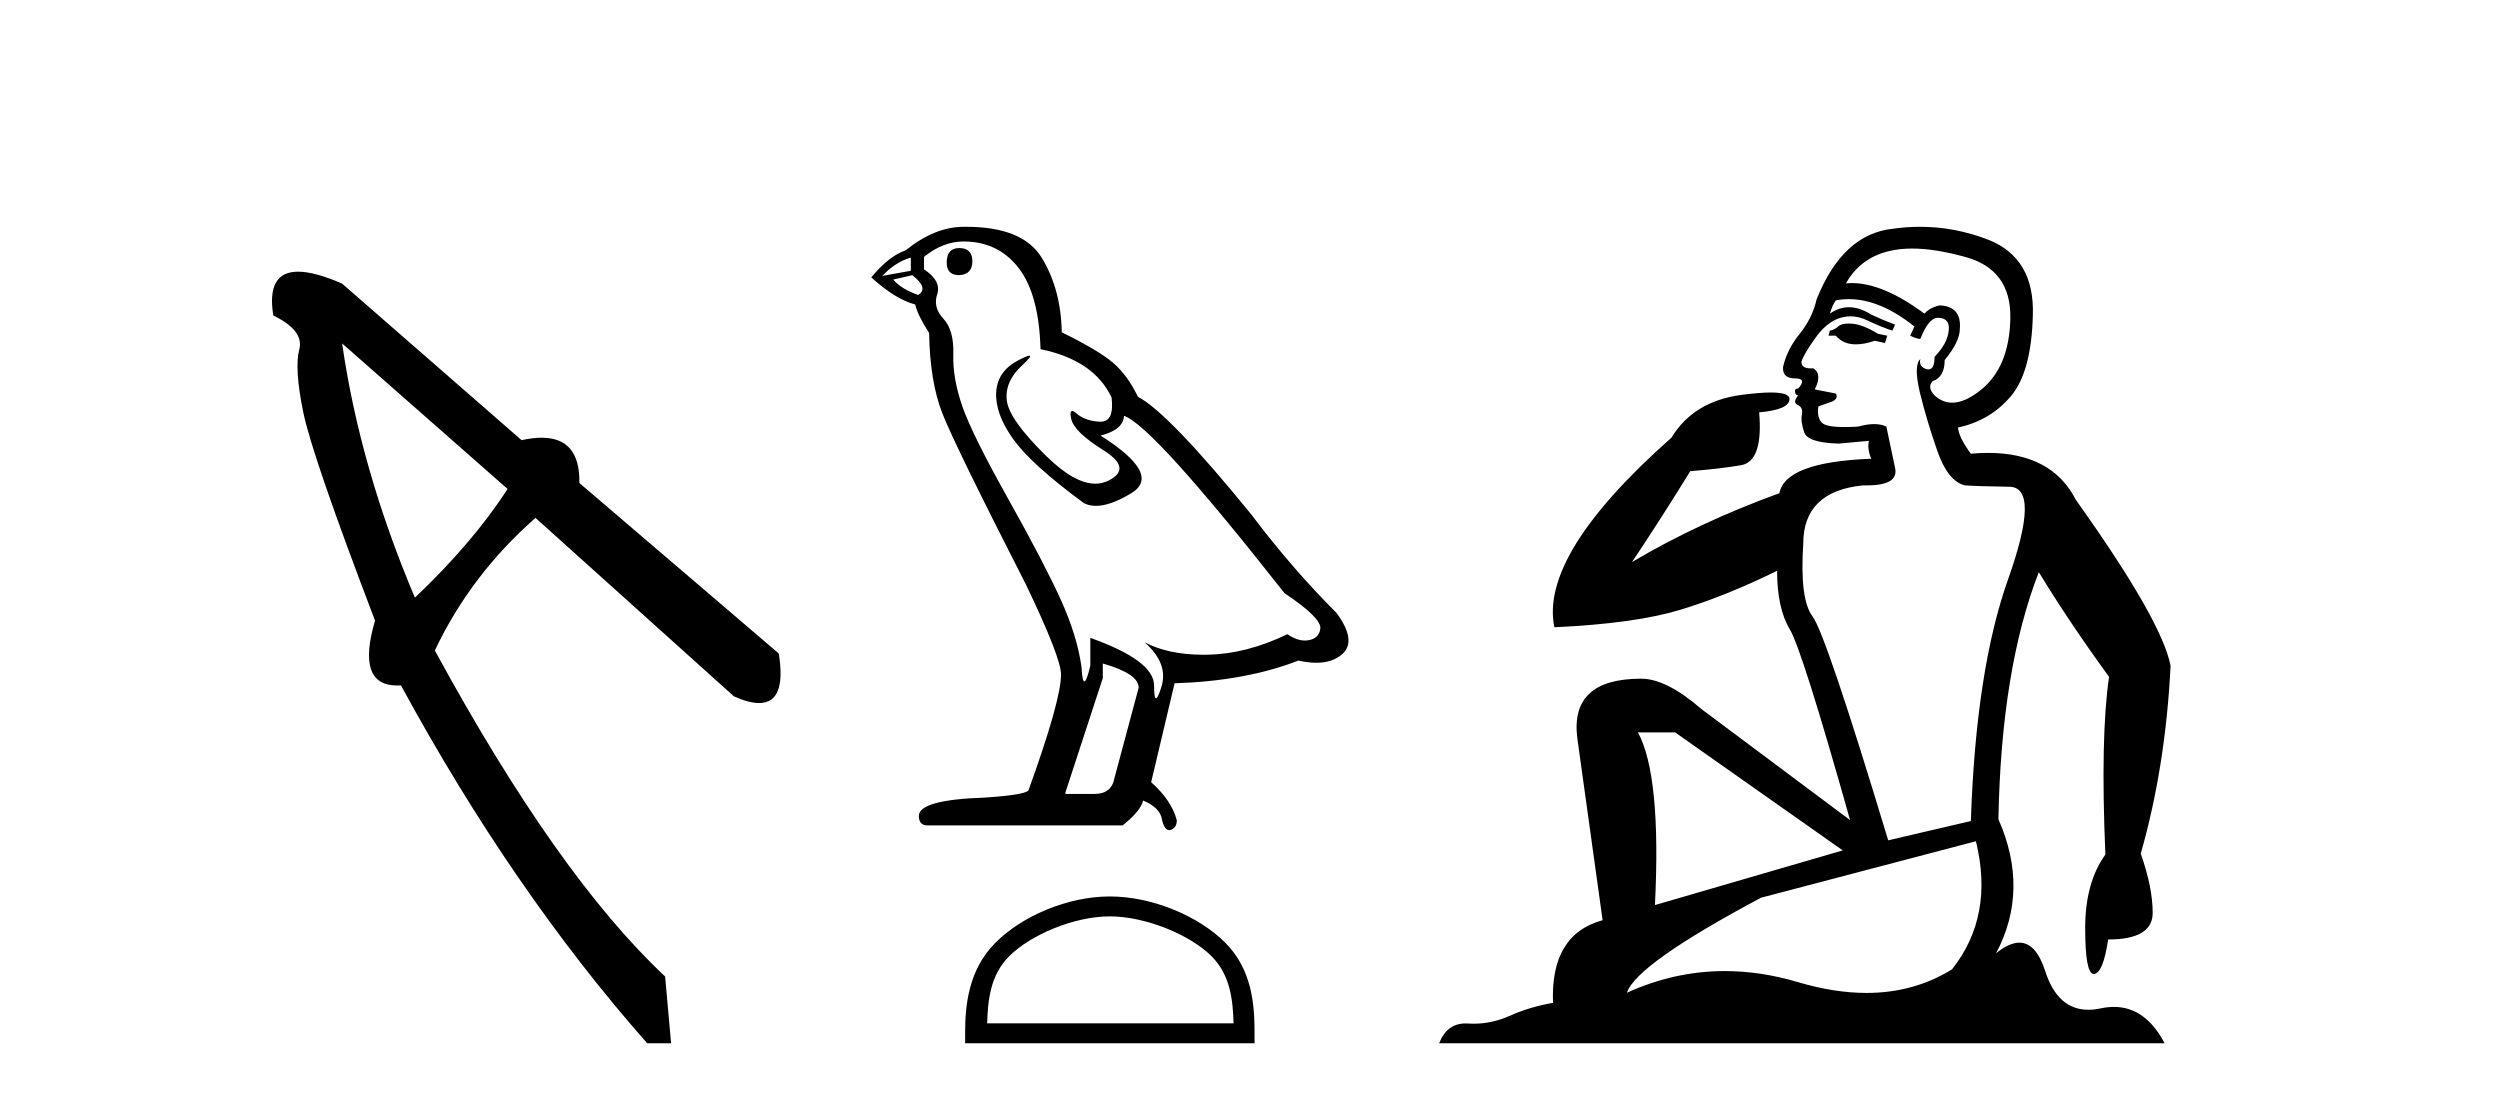
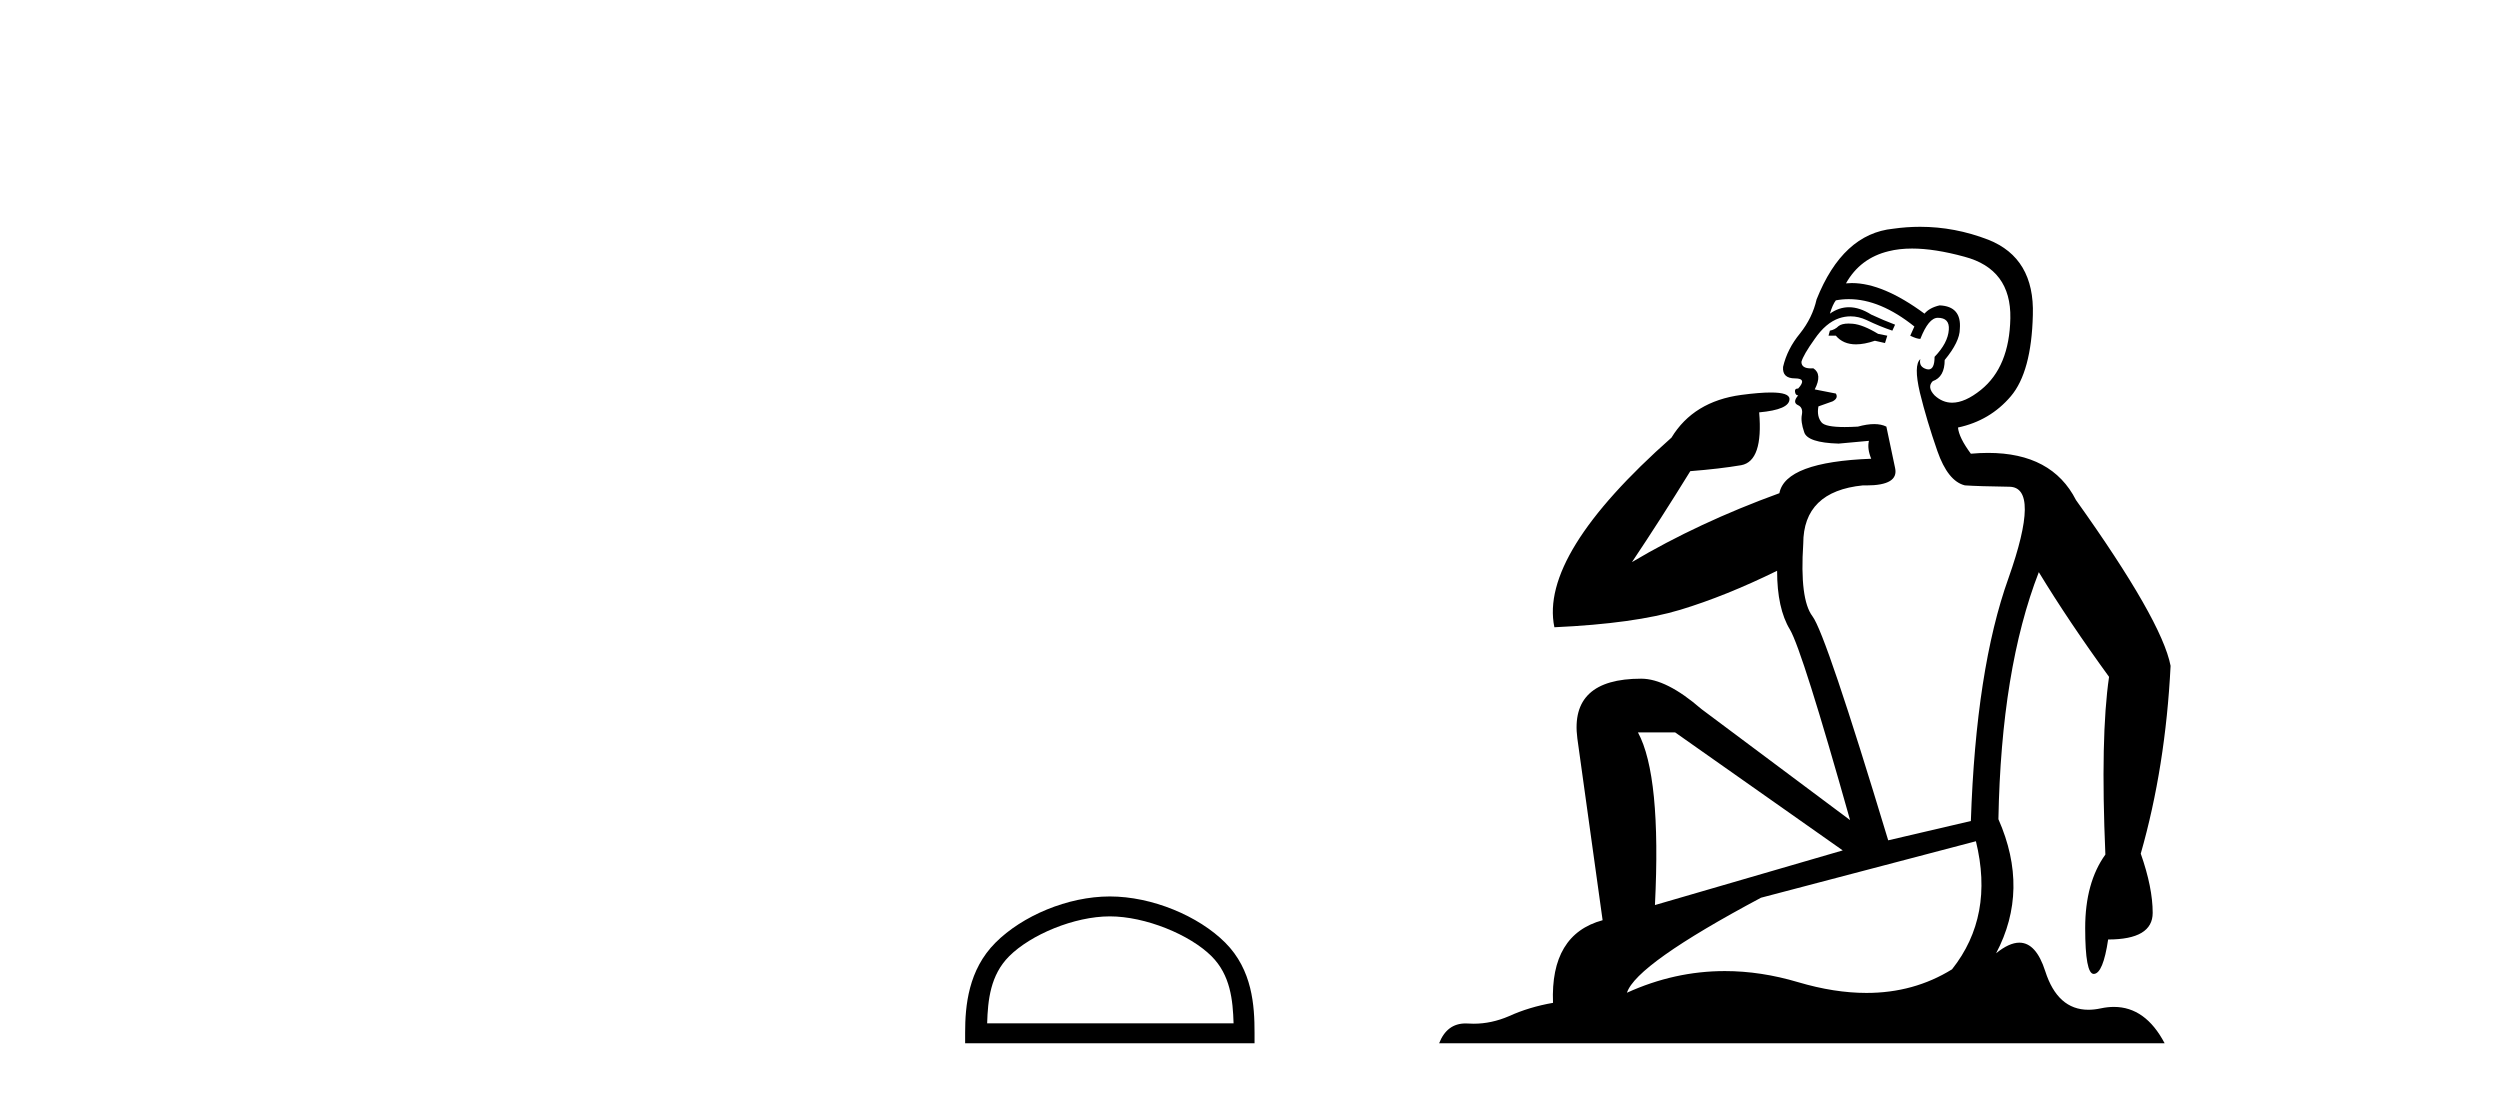
<svg xmlns="http://www.w3.org/2000/svg" width="93.0" height="41.0">
-   <path d="M 12.727 12.776 L 18.883 18.191 Q 17.585 20.193 15.434 22.233 Q 13.395 17.412 12.727 12.776 ZM 11.089 10.106 Q 9.9 10.106 10.168 11.738 Q 11.318 12.294 11.133 12.999 Q 10.947 13.704 11.281 15.335 Q 11.615 16.967 13.951 23.086 Q 13.241 25.501 14.775 25.501 Q 14.843 25.501 14.915 25.496 Q 19.069 33.135 24.075 38.809 L 24.965 38.809 L 24.742 36.325 Q 20.737 32.579 16.176 24.198 Q 17.511 21.38 19.921 19.266 L 27.301 25.904 Q 27.859 26.153 28.238 26.153 Q 29.268 26.153 28.97 24.31 L 21.553 17.968 Q 21.583 16.283 20.148 16.283 Q 19.814 16.283 19.402 16.374 L 12.727 10.551 Q 11.709 10.106 11.089 10.106 Z" style="fill:#000000;stroke:none" />
-   <path d="M 35.681 9.228 Q 35.218 9.228 35.218 9.773 Q 35.218 10.236 35.681 10.236 Q 36.172 10.209 36.172 9.718 Q 36.172 9.228 35.681 9.228 ZM 33.883 9.582 L 33.883 10.073 L 32.82 10.264 Q 33.31 9.746 33.883 9.582 ZM 33.937 10.236 Q 34.564 10.727 34.155 10.972 Q 33.528 10.754 33.228 10.4 L 33.937 10.236 ZM 35.845 8.983 Q 37.126 8.983 37.889 9.964 Q 38.652 10.945 38.707 12.989 Q 40.697 13.398 41.351 14.788 Q 41.457 15.688 40.945 15.688 Q 40.93 15.688 40.915 15.688 Q 40.37 15.66 40.056 15.388 Q 39.942 15.289 39.884 15.289 Q 39.782 15.289 39.852 15.592 Q 39.961 16.069 41.051 16.751 Q 42.141 17.432 41.228 17.882 Q 41.002 17.993 40.746 17.993 Q 39.97 17.993 38.925 16.969 Q 37.535 15.606 37.453 14.897 Q 37.371 14.189 38.026 13.589 Q 38.414 13.232 38.293 13.232 Q 38.21 13.232 37.889 13.398 Q 37.099 13.807 37.058 14.597 Q 37.017 15.388 37.685 16.328 Q 38.353 17.268 40.315 18.713 Q 40.516 18.818 40.769 18.818 Q 41.308 18.818 42.087 18.345 Q 43.231 17.65 40.942 16.205 Q 41.787 15.987 41.814 15.47 Q 42.877 15.824 47.783 22.066 Q 49.092 22.938 49.119 23.347 Q 49.092 23.728 48.71 23.81 Q 48.628 23.828 48.544 23.828 Q 48.235 23.828 47.892 23.592 Q 46.366 24.328 44.935 24.355 Q 44.86 24.357 44.786 24.357 Q 43.455 24.357 42.577 23.892 L 42.577 23.892 Q 43.477 24.682 43.204 25.554 Q 43.072 25.977 43.004 25.977 Q 42.932 25.977 42.932 25.5 Q 42.932 24.573 40.56 23.728 L 40.56 24.764 Q 40.421 25.35 40.338 25.35 Q 40.26 25.35 40.233 24.818 Q 40.07 23.646 39.456 22.297 Q 38.843 20.948 37.508 18.563 Q 36.172 16.178 35.804 15.129 Q 35.436 14.079 35.463 13.18 Q 35.491 12.281 35.095 11.858 Q 34.7 11.436 34.864 10.945 Q 35.027 10.454 34.373 10.018 L 34.373 9.555 Q 35.082 8.983 35.845 8.983 ZM 41.024 24.682 Q 42.359 25.064 42.359 25.582 L 41.46 28.934 Q 41.351 29.534 40.724 29.534 L 39.634 29.534 L 39.634 29.479 L 41.024 25.227 L 41.024 24.682 ZM 35.943 8.437 Q 35.895 8.437 35.845 8.437 Q 34.782 8.437 33.692 9.31 Q 33.065 9.528 32.411 10.318 Q 33.31 11.136 34.046 11.327 Q 34.128 11.708 34.564 12.39 Q 34.591 14.189 35.055 15.374 Q 35.518 16.56 38.162 21.739 Q 39.47 24.464 39.47 25.091 Q 39.47 26.045 38.271 29.37 Q 38.271 29.561 36.635 29.67 Q 34.182 29.752 34.182 30.352 Q 34.182 30.706 34.509 30.706 L 41.76 30.706 Q 42.441 30.161 42.523 29.779 Q 43.177 30.052 43.231 30.515 Q 43.323 30.882 43.492 30.882 Q 43.524 30.882 43.559 30.869 Q 43.777 30.788 43.777 30.515 Q 43.586 29.779 42.823 29.098 L 43.695 25.418 Q 46.339 25.336 48.301 24.573 Q 48.665 24.655 48.967 24.655 Q 49.573 24.655 49.937 24.328 Q 50.482 23.837 49.719 22.802 Q 48.056 21.139 46.557 19.149 Q 43.477 15.361 42.332 14.761 Q 41.95 13.97 41.419 13.507 Q 40.887 13.044 39.497 12.362 Q 39.47 10.754 38.748 9.582 Q 38.042 8.437 35.943 8.437 Z" style="fill:#000000;stroke:none" />
  <path d="M 41.286 34.089 C 42.61 34.089 44.268 34.77 45.07 35.572 C 45.772 36.273 45.863 37.204 45.889 38.068 L 36.722 38.068 C 36.748 37.204 36.84 36.273 37.541 35.572 C 38.343 34.77 39.962 34.089 41.286 34.089 ZM 41.286 33.348 C 39.715 33.348 38.025 34.074 37.034 35.065 C 36.018 36.081 35.903 37.418 35.903 38.419 L 35.903 38.809 L 46.669 38.809 L 46.669 38.419 C 46.669 37.418 46.593 36.081 45.577 35.065 C 44.586 34.074 42.857 33.348 41.286 33.348 Z" style="fill:#000000;stroke:none" />
  <path d="M 68.77 12.036 Q 68.516 12.036 68.396 12.129 Q 68.26 12.266 68.072 12.3 L 68.021 12.488 L 68.294 12.488 Q 68.564 12.81 69.042 12.81 Q 69.351 12.81 69.746 12.676 L 70.122 12.761 L 70.207 12.488 L 69.865 12.419 Q 69.302 12.078 68.926 12.044 Q 68.842 12.036 68.77 12.036 ZM 71.129 9.246 Q 71.968 9.246 73.077 9.55 Q 74.819 10.011 74.785 11.839 Q 74.75 13.649 73.691 14.503 Q 73.098 14.98 72.621 14.98 Q 72.26 14.98 71.966 14.708 Q 71.676 14.401 71.898 14.179 Q 72.342 14.025 72.342 13.393 Q 72.906 12.71 72.906 12.232 Q 72.974 11.395 72.154 11.36 Q 71.778 11.446 71.591 11.668 Q 70.048 10.53 68.888 10.53 Q 68.777 10.53 68.67 10.541 L 68.67 10.541 Q 69.199 9.601 70.258 9.345 Q 70.65 9.246 71.129 9.246 ZM 68.776 11.128 Q 69.943 11.128 71.215 12.146 L 71.061 12.488 Q 71.3 12.607 71.437 12.607 Q 71.744 11.822 72.086 11.822 Q 72.53 11.822 72.496 12.266 Q 72.462 12.761 71.966 13.274 Q 71.966 13.743 71.739 13.743 Q 71.709 13.743 71.676 13.735 Q 71.368 13.649 71.437 13.359 L 71.437 13.359 Q 71.181 13.581 71.42 14.606 Q 71.676 15.648 72.069 16.775 Q 72.462 17.902 73.094 18.056 Q 73.589 18.09 74.75 18.107 Q 75.912 18.124 74.716 21.506 Q 73.504 24.888 73.316 30.542 L 70.241 31.26 Q 67.918 23.573 67.423 22.924 Q 66.945 22.292 67.081 20.225 Q 67.081 18.278 69.302 18.056 Q 69.366 18.058 69.427 18.058 Q 70.644 18.058 70.497 17.407 Q 70.361 16.741 70.173 15.87 Q 69.985 15.776 69.72 15.776 Q 69.455 15.776 69.114 15.87 Q 68.841 15.886 68.621 15.886 Q 67.908 15.886 67.764 15.716 Q 67.577 15.494 67.645 15.118 L 68.174 14.93 Q 68.396 14.811 68.294 14.64 L 67.508 14.486 Q 67.799 13.923 67.457 13.701 Q 67.408 13.704 67.364 13.704 Q 67.013 13.704 67.013 13.461 Q 67.081 13.205 67.508 12.607 Q 67.918 12.01 68.414 11.839 Q 68.627 11.768 68.841 11.768 Q 69.139 11.768 69.438 11.907 Q 69.934 12.146 70.395 12.3 L 70.497 12.078 Q 70.087 11.924 69.609 11.702 Q 69.177 11.429 68.781 11.429 Q 68.41 11.429 68.072 11.668 Q 68.174 11.326 68.294 11.173 Q 68.532 11.128 68.776 11.128 ZM 62.316 27.246 L 68.55 31.635 L 61.564 33.668 Q 61.803 28.851 60.932 27.246 ZM 73.504 31.294 Q 74.187 34.078 72.615 36.059 Q 71.197 36.937 69.432 36.937 Q 68.242 36.937 66.893 36.538 Q 65.504 36.124 64.164 36.124 Q 62.294 36.124 60.522 36.93 Q 60.864 35.871 65.51 33.395 L 73.504 31.294 ZM 71.428 8.437 Q 70.932 8.437 70.429 8.508 Q 68.55 8.696 67.577 11.138 Q 67.423 11.822 66.962 12.402 Q 66.483 12.983 66.33 13.649 Q 66.296 14.076 66.774 14.076 Q 67.235 14.076 66.893 14.452 Q 66.757 14.452 66.774 14.572 Q 66.791 14.708 66.893 14.708 Q 66.671 14.965 66.876 15.067 Q 67.081 15.152 67.03 15.426 Q 66.979 15.682 67.115 16.075 Q 67.235 16.468 68.396 16.502 L 69.524 16.399 L 69.524 16.399 Q 69.455 16.69 69.609 17.065 Q 66.415 17.185 66.193 18.347 Q 63.187 19.44 60.71 20.909 Q 61.752 19.354 62.879 17.527 Q 63.973 17.441 64.775 17.305 Q 65.595 17.151 65.441 15.34 Q 66.569 15.238 66.569 14.845 Q 66.569 14.601 65.876 14.601 Q 65.454 14.601 64.775 14.691 Q 62.999 14.93 62.179 16.28 Q 57.26 20.635 57.823 23.334 Q 60.813 23.197 62.504 22.685 Q 64.195 22.173 66.108 21.233 Q 66.108 22.634 66.586 23.42 Q 67.047 24.205 68.823 30.508 L 63.289 26.374 Q 61.991 25.247 61.052 25.247 Q 58.387 25.247 58.677 27.468 L 59.617 34.232 Q 57.67 34.761 57.772 37.306 Q 56.884 37.46 56.132 37.802 Q 55.483 38.082 54.822 38.082 Q 54.717 38.082 54.612 38.075 Q 54.565 38.072 54.52 38.072 Q 53.825 38.072 53.536 38.809 L 80.524 38.809 Q 79.812 37.457 78.638 37.457 Q 78.403 37.457 78.15 37.511 Q 77.907 37.563 77.689 37.563 Q 76.542 37.563 76.083 36.128 Q 75.743 35.067 75.12 35.067 Q 74.741 35.067 74.255 35.461 Q 75.502 33.104 74.341 30.474 Q 74.443 24.888 75.844 21.284 Q 76.954 23.112 78.457 25.179 Q 78.132 27.399 78.32 31.789 Q 77.569 32.831 77.569 34.522 Q 77.569 36.23 77.887 36.23 Q 77.89 36.23 77.893 36.23 Q 78.235 36.213 78.423 34.949 Q 80.08 34.949 80.08 33.958 Q 80.08 33.019 79.636 31.755 Q 80.558 28.527 80.746 24.769 Q 80.421 23.078 77.227 18.603 Q 76.335 16.848 73.956 16.848 Q 73.648 16.848 73.316 16.878 Q 72.872 16.28 72.837 15.904 Q 74.033 15.648 74.802 14.742 Q 75.57 13.837 75.622 11.719 Q 75.69 9.601 73.965 8.918 Q 72.719 8.437 71.428 8.437 Z" style="fill:#000000;stroke:none" />
</svg>